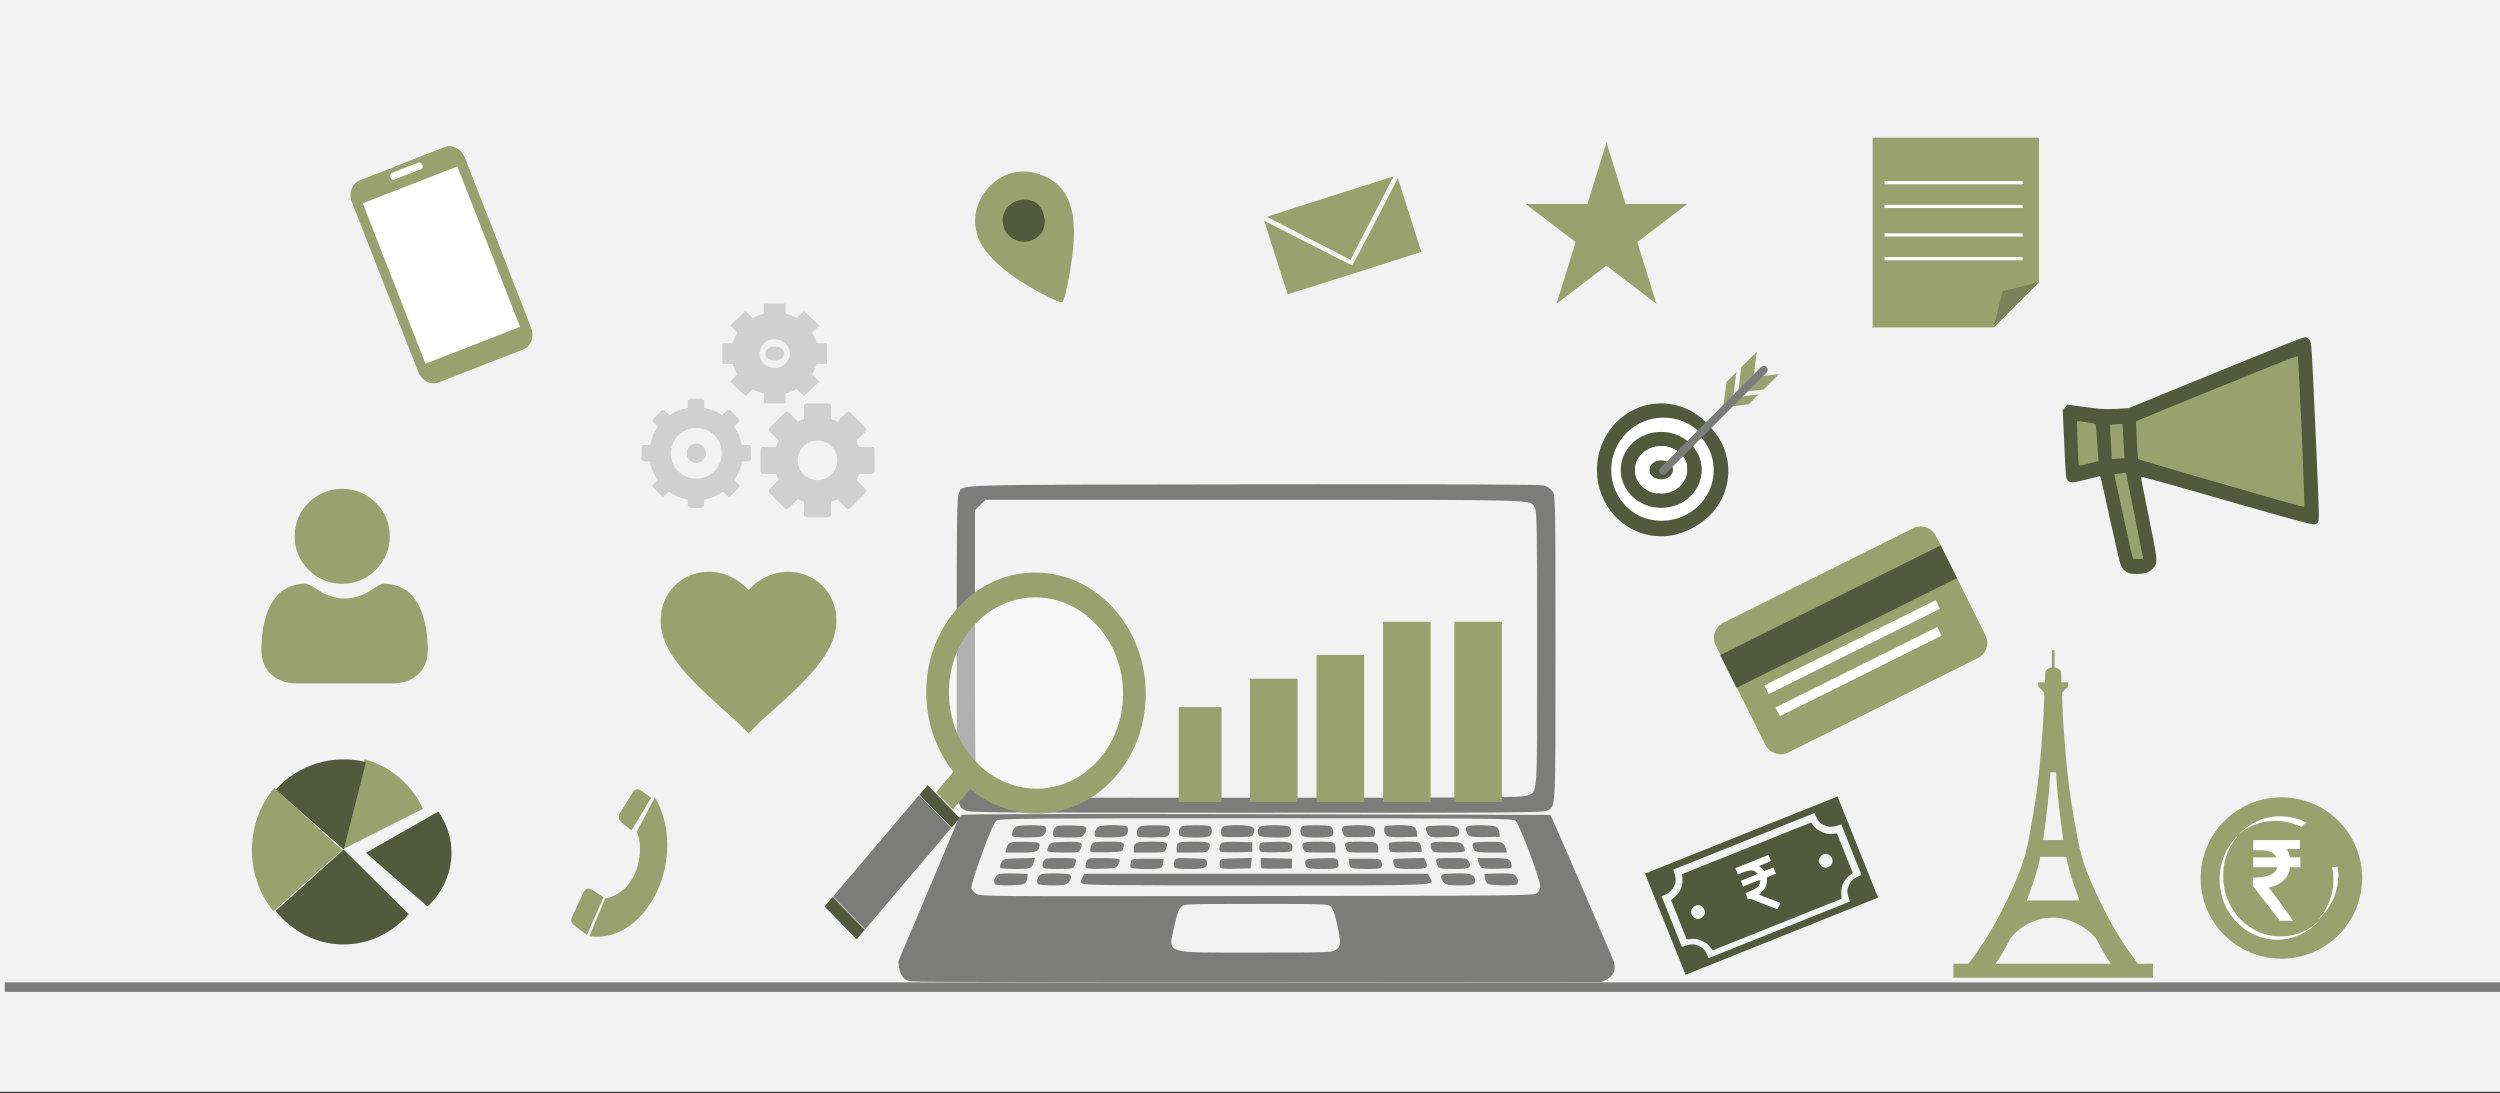
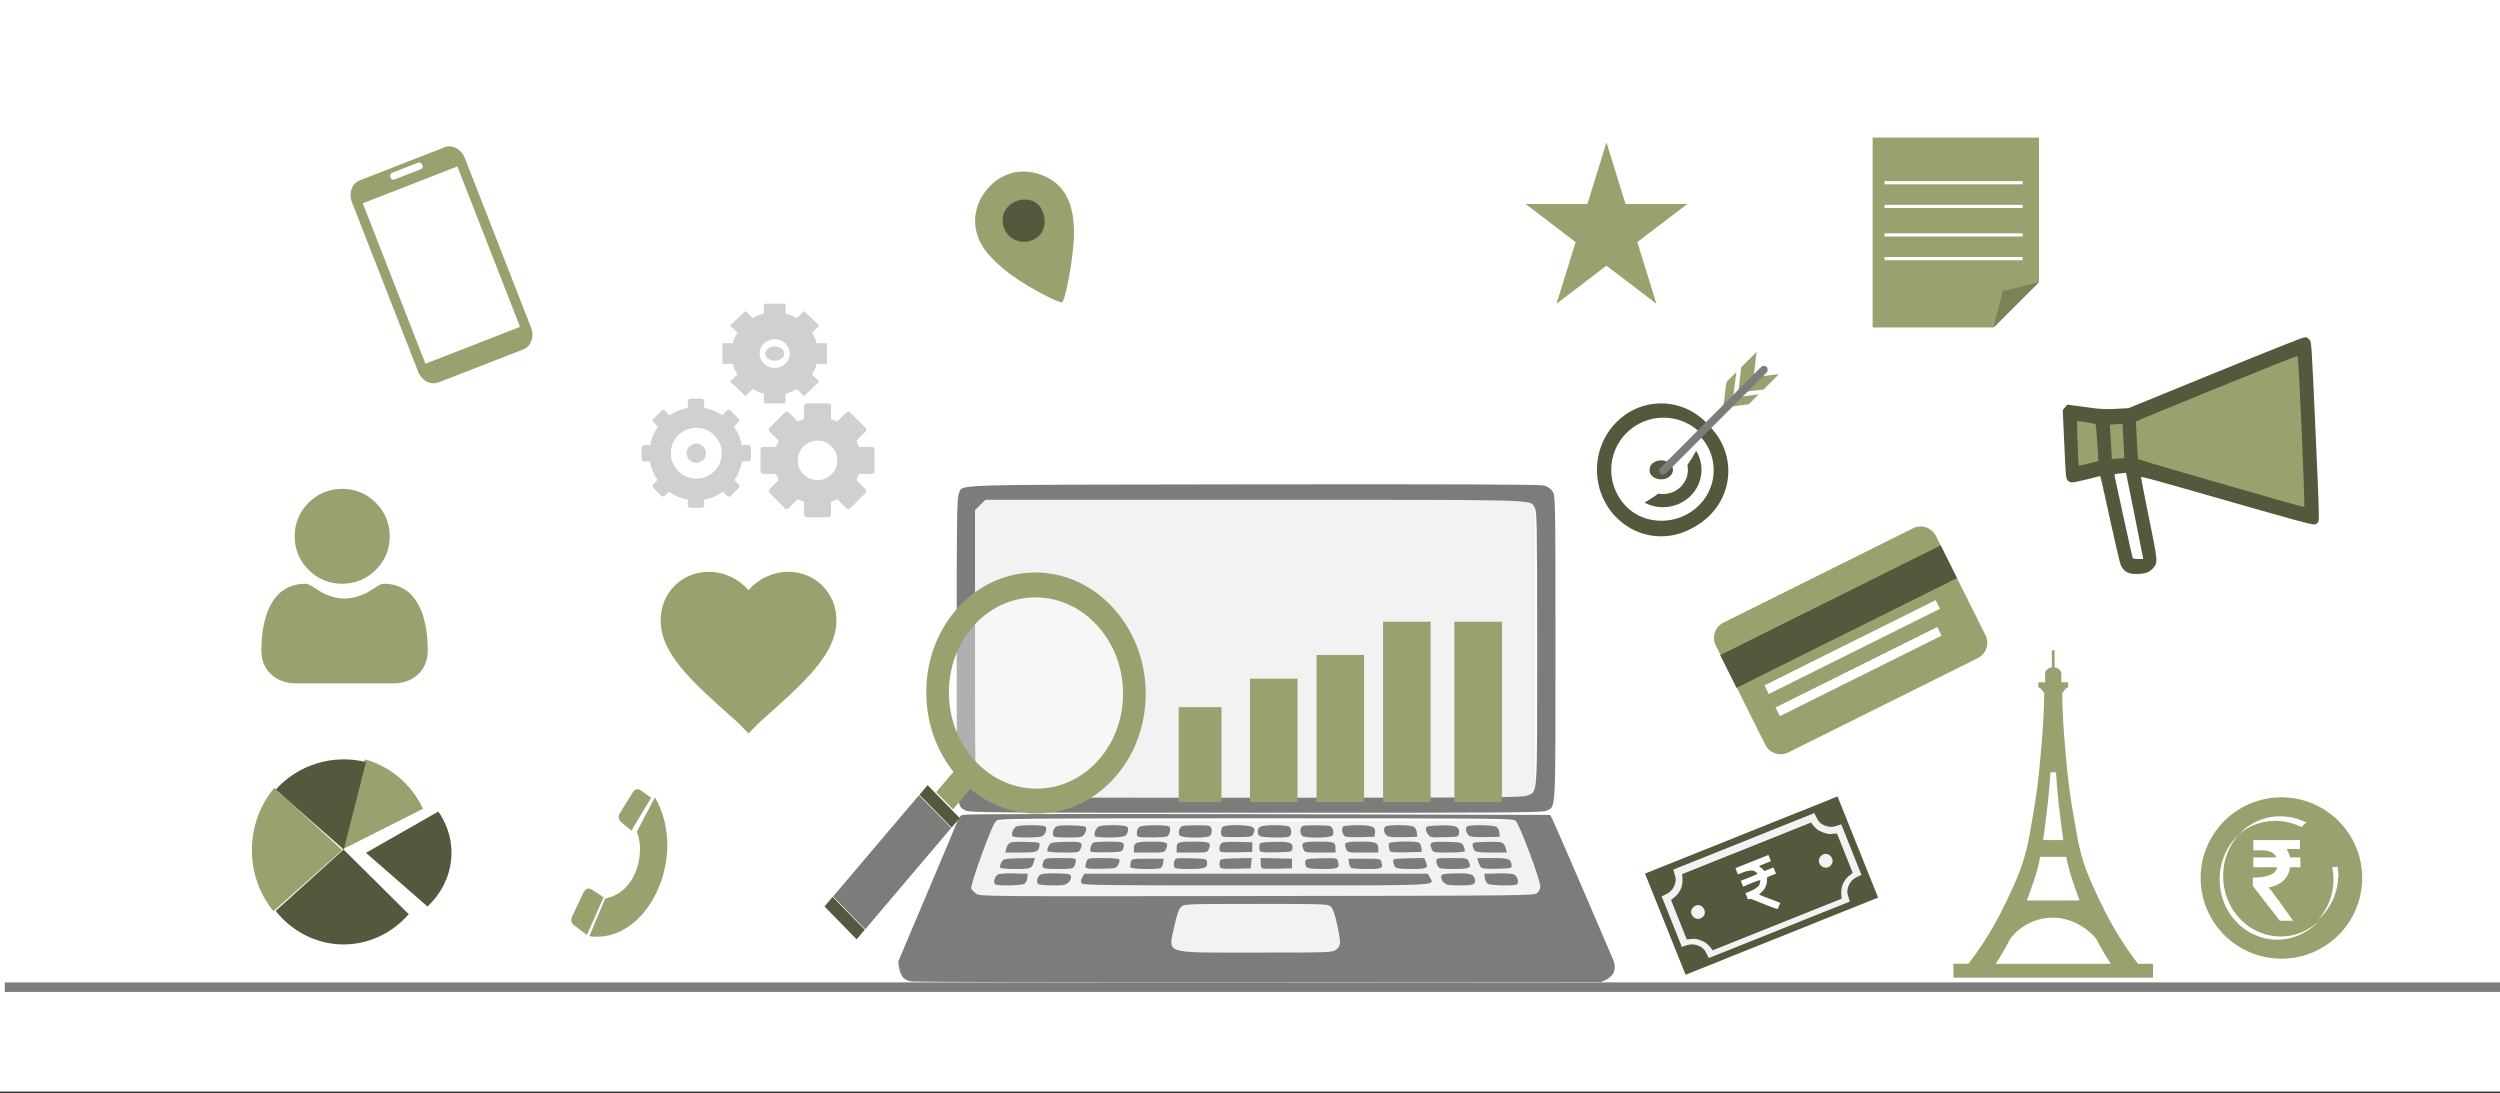
<svg xmlns="http://www.w3.org/2000/svg" width="526" height="230" overflow="hidden">
  <rect width="100%" height="100%" fill="#333333" stroke="none" />
  <defs>
    <clipPath id="clip0">
      <rect x="0" y="0" width="526" height="230" />
    </clipPath>
    <clipPath id="clip1">
      <rect x="139" y="118" width="37" height="38" />
    </clipPath>
    <clipPath id="clip2">
      <rect x="139" y="118" width="37" height="38" />
    </clipPath>
    <clipPath id="clip3">
      <rect x="139" y="118" width="37" height="38" />
    </clipPath>
  </defs>
  <g clip-path="url(#clip0)">
    <rect x="0" y="0" width="526" height="229.667" fill="#FFFFFF" />
-     <rect x="0" y="0" width="526" height="229.667" fill="#F2F2F2" />
    <path d="M1 207.699 527 207.699" stroke="#7C7C7B" stroke-width="2" stroke-miterlimit="8" fill="none" fill-rule="evenodd" />
    <rect x="205" y="103.849" width="118" height="64.906" fill="#F2F2F2" />
    <rect x="204" y="172.75" width="121" height="29.957" fill="#F2F2F2" />
    <path d="M191.796 206.493C189.791 206.251 189.231 204.85 189 202.291L195.094 187.886C198.45 179.948 201.342 173.083 201.516 172.598 201.67 172.132 202.114 171.613 202.461 171.457 202.885 171.267 223.925 171.215 264.616 171.301L326.134 171.457 326.539 172.166C326.751 172.564 329.779 179.498 333.25 187.574L339.556 202.273C340 203.968 339.846 205.473 336.876 206.614L264.654 206.666C224.947 206.7 192.163 206.614 191.796 206.493ZM281.104 199.818C282.165 199.091 282.184 198.434 281.297 194.37 280.854 192.313 280.449 191.154 280.005 190.756 279.388 190.203 278.944 190.186 264.288 190.186 249.4 190.186 249.188 190.203 248.513 190.791 248.031 191.223 247.626 192.364 247.067 194.941 245.794 200.838 244.502 200.423 264.307 200.423 279.966 200.423 280.275 200.406 281.104 199.818ZM323.396 187.903C323.781 187.592 324.071 187.004 324.071 186.502 324.071 185.049 319.635 173.256 318.883 172.685 318.247 172.201 315.18 172.166 264.326 172.166 216.5 172.166 210.348 172.218 209.731 172.616 209.21 172.944 208.401 174.777 206.588 179.706 205.199 183.51 204.235 186.589 204.351 186.9 204.447 187.194 204.91 187.695 205.373 188.024 206.202 188.612 206.298 188.612 264.461 188.525 321.236 188.456 322.721 188.439 323.396 187.903ZM209.423 186.07C208.883 185.776 209.288 184.323 210.001 183.977 210.329 183.804 211.872 183.718 213.415 183.77L216.23 183.839 216.153 184.704C216.114 185.188 215.844 185.741 215.536 185.931 214.938 186.329 210.059 186.433 209.423 186.07ZM218.429 186.001C217.946 185.551 218.294 184.306 219.007 183.977 219.335 183.804 220.878 183.718 222.421 183.77 225.024 183.839 225.236 183.891 225.333 184.479 225.39 184.825 225.14 185.378 224.773 185.707 224.195 186.208 223.693 186.295 221.437 186.295 219.971 186.295 218.621 186.156 218.429 186.001ZM227.647 185.88C227.357 185.551 227.357 185.292 227.705 184.652L228.129 183.839 264.288 183.839 300.428 183.839 300.871 184.652C301.797 186.398 304.015 186.295 264.288 186.295 233.027 186.295 227.994 186.243 227.647 185.88ZM303.802 185.707C303.417 185.378 303.185 184.825 303.224 184.479 303.32 183.891 303.532 183.839 306.136 183.77 309.26 183.666 310.089 183.908 310.321 184.98 310.552 186.07 310.012 186.295 307.119 186.295 304.863 186.295 304.362 186.208 303.802 185.707ZM313.021 185.931C312.731 185.741 312.442 185.188 312.403 184.704L312.326 183.839 315.142 183.77C316.685 183.718 318.227 183.804 318.555 183.977 319.269 184.323 319.674 185.776 319.134 186.07 318.497 186.433 313.618 186.329 313.021 185.931ZM210.445 182.559C210.329 182.386 210.445 181.902 210.676 181.47 211.081 180.692 211.139 180.674 214.417 180.588L217.754 180.519 217.522 181.314C217.137 182.732 216.847 182.836 213.646 182.836 211.987 182.836 210.56 182.715 210.445 182.559ZM219.393 182.386C219.277 182.144 219.354 181.625 219.547 181.228 219.894 180.553 220.029 180.536 223.134 180.536 226.181 180.536 226.355 180.571 226.355 181.124 226.355 181.453 226.2 181.971 226.027 182.283 225.738 182.767 225.333 182.836 222.633 182.836 220.164 182.836 219.547 182.749 219.393 182.386ZM228.418 182.473C228.341 182.248 228.399 181.729 228.592 181.297 228.9 180.536 228.939 180.536 232.121 180.536 233.895 180.536 235.399 180.657 235.515 180.813 235.631 180.986 235.515 181.47 235.284 181.902 234.879 182.68 234.801 182.698 231.735 182.784 229.305 182.836 228.553 182.767 228.418 182.473ZM237.848 182.473C237.771 182.283 237.81 181.798 237.906 181.401 238.118 180.692 238.157 180.674 241.474 180.674L244.829 180.674 244.733 181.539C244.675 182.006 244.463 182.49 244.251 182.611 243.576 182.992 238.003 182.888 237.848 182.473ZM247.047 182.404C246.932 182.162 246.951 181.643 247.067 181.245 247.259 180.519 247.279 180.519 250.557 180.588 253.701 180.674 253.836 180.709 253.932 181.349 254.144 182.594 253.527 182.836 250.249 182.836 247.857 182.836 247.182 182.749 247.047 182.404ZM256.69 182.438C256.593 182.213 256.555 181.712 256.632 181.349 256.728 180.709 256.844 180.674 260.045 180.588L263.362 180.519 263.266 181.608 263.15 182.698 260.026 182.784C257.5 182.836 256.844 182.784 256.69 182.438ZM265.464 182.663C265.349 182.542 265.252 182.023 265.252 181.487L265.252 180.519 268.531 180.588 271.828 180.674 271.828 181.677 271.828 182.698 268.762 182.784C267.084 182.819 265.599 182.767 265.464 182.663ZM274.895 182.421C274.682 182.196 274.567 181.712 274.625 181.349 274.721 180.709 274.856 180.674 278.019 180.588 281.297 180.519 281.297 180.519 281.509 181.245 281.914 182.68 281.586 182.836 278.308 182.836 276.071 182.836 275.184 182.732 274.895 182.421ZM284.305 182.611C284.113 182.49 283.881 182.006 283.823 181.539L283.727 180.674 287.082 180.674C290.399 180.674 290.457 180.692 290.65 181.401 291.017 182.715 290.766 182.836 287.622 182.836 286.022 182.836 284.518 182.732 284.305 182.611ZM293.581 182.456C293.389 182.248 293.177 181.764 293.138 181.366 293.042 180.674 293.061 180.674 296.339 180.588L299.637 180.519 299.984 181.297C300.563 182.68 300.254 182.836 296.956 182.836 294.835 182.836 293.832 182.732 293.581 182.456ZM302.549 182.283C302.356 181.971 302.202 181.453 302.202 181.124 302.202 180.571 302.395 180.536 305.422 180.536 308.527 180.536 308.662 180.553 309.009 181.228 309.704 182.611 309.26 182.836 305.924 182.836 303.243 182.836 302.838 182.767 302.549 182.283ZM311.613 182.49C311.42 182.283 311.169 181.764 311.034 181.331L310.822 180.536 314.023 180.536C317.456 180.536 317.861 180.692 318.035 182.006 318.112 182.68 318.092 182.698 315.026 182.784 312.808 182.836 311.844 182.749 311.613 182.49ZM211.717 178.582C212.122 177.147 212.392 177.043 215.709 177.129 218.776 177.216 218.795 177.233 218.718 177.907 218.544 179.222 218.139 179.377 214.707 179.377L211.505 179.377 211.717 178.582ZM220.415 179.101C220.299 178.928 220.396 178.444 220.627 178.011 221.051 177.233 221.128 177.216 224.195 177.129 227.627 177.043 227.936 177.198 227.338 178.616 227.01 179.377 226.991 179.377 223.809 179.377 222.035 179.377 220.511 179.256 220.415 179.101ZM229.479 179.204C229.19 178.945 229.575 177.562 230.019 177.302 230.212 177.181 231.697 177.077 233.316 177.077 236.46 177.077 236.691 177.198 236.325 178.513 236.132 179.222 236.036 179.239 232.911 179.325 231.137 179.36 229.595 179.308 229.479 179.204ZM238.562 178.565C238.562 177.268 239.063 177.077 242.342 177.077 245.601 177.077 245.929 177.233 245.331 178.616 245.022 179.377 244.984 179.377 241.783 179.377L238.562 179.377 238.562 178.565ZM247.568 178.409C247.568 177.164 247.857 177.077 251.425 177.077 254.51 177.077 254.896 177.285 254.318 178.668 254.028 179.36 253.932 179.377 250.788 179.377L247.568 179.377 247.568 178.409ZM256.786 179.204C256.4 178.859 256.555 177.734 257.017 177.389 257.307 177.164 258.541 177.077 260.469 177.129L263.478 177.216 263.478 178.219 263.478 179.239 260.238 179.325C258.464 179.36 256.921 179.308 256.786 179.204ZM265.059 178.98C264.963 178.755 264.924 178.253 264.982 177.89 265.079 177.25 265.214 177.216 268.087 177.129 271.423 177.043 272.079 177.285 271.925 178.495 271.828 179.239 271.809 179.239 268.531 179.325 265.869 179.377 265.194 179.325 265.059 178.98ZM274.239 178.668C273.66 177.285 274.046 177.077 277.151 177.077 280.719 177.077 280.988 177.164 280.988 178.409L280.988 179.377 277.768 179.377C274.644 179.377 274.547 179.36 274.239 178.668ZM283.226 178.616C282.647 177.233 282.956 177.077 286.215 177.077 289.493 177.077 289.995 177.268 289.995 178.565L289.995 179.377 286.774 179.377C283.573 179.377 283.553 179.377 283.226 178.616ZM292.405 179.031C292.251 178.565 292.154 177.907 292.212 177.441 292.251 177.025 297.882 176.904 298.576 177.302 298.769 177.423 299.001 177.907 299.058 178.374L299.155 179.239 295.857 179.325C293.389 179.377 292.521 179.308 292.405 179.031ZM301.218 178.616C300.62 177.198 300.929 177.043 304.362 177.129 307.428 177.216 307.505 177.233 307.929 178.011 308.161 178.444 308.257 178.928 308.161 179.101 308.045 179.256 306.541 179.377 304.747 179.377 301.585 179.377 301.546 179.377 301.218 178.616ZM310.282 178.997C310.089 178.789 309.896 178.305 309.839 177.907 309.761 177.233 309.8 177.216 312.847 177.129 316.164 177.043 316.434 177.147 316.839 178.582L317.07 179.377 313.85 179.377C311.574 179.377 310.533 179.274 310.282 178.997ZM213.029 175.936C212.701 175.469 213.222 174.189 213.839 173.895 214.552 173.55 219.277 173.532 219.856 173.861 220.434 174.189 220.029 175.556 219.277 175.936 218.506 176.299 213.28 176.299 213.029 175.936ZM221.746 176.022C221.36 175.659 221.533 174.518 222.054 174.051 222.459 173.688 223.153 173.619 225.506 173.671 228.032 173.757 228.457 173.826 228.553 174.276 228.611 174.57 228.418 175.123 228.148 175.504 227.666 176.161 227.435 176.213 224.793 176.213 223.231 176.213 221.861 176.126 221.746 176.022ZM230.385 175.936C230.057 175.469 230.578 174.189 231.195 173.895 232.063 173.48 236.865 173.532 237.173 173.982 237.54 174.501 237.308 175.435 236.711 175.85 236.093 176.282 230.674 176.351 230.385 175.936ZM239.43 176.022C238.948 175.59 239.218 174.207 239.835 173.913 240.587 173.55 245.292 173.532 245.929 173.878 246.43 174.172 246.16 175.625 245.543 175.988 245.061 176.247 239.719 176.282 239.43 176.022ZM248.224 175.798C247.799 175.331 248.05 174.189 248.648 173.844 249.091 173.584 253.739 173.55 254.453 173.792 255.05 173.999 255.128 175.365 254.568 175.867 253.99 176.386 248.725 176.334 248.224 175.798ZM257.287 176.022C256.786 175.832 256.767 174.414 257.268 173.965 257.827 173.463 262.707 173.498 263.497 174.016 263.999 174.362 264.056 174.57 263.786 175.244 263.459 176.057 263.439 176.074 260.585 176.126 258.985 176.144 257.519 176.109 257.287 176.022ZM264.982 175.867C264.404 175.331 264.539 174.241 265.233 173.913 266.101 173.498 270.806 173.532 271.288 173.965 271.848 174.466 271.77 175.832 271.173 176.04 270.228 176.351 265.387 176.23 264.982 175.867ZM273.988 175.867C273.429 175.365 273.506 173.999 274.104 173.792 274.837 173.55 279.465 173.584 279.909 173.844 280.506 174.189 280.757 175.331 280.333 175.798 279.851 176.334 274.567 176.386 273.988 175.867ZM283.033 175.988C282.396 175.625 282.126 174.172 282.647 173.878 282.878 173.74 284.248 173.619 285.675 173.619 288.702 173.619 289.455 173.947 289.3 175.21L289.185 176.057 286.292 176.144C284.71 176.178 283.245 176.109 283.033 175.988ZM291.865 175.867C291.248 175.435 291.017 174.501 291.383 173.982 291.73 173.48 296.744 173.48 297.496 173.982 297.805 174.172 298.075 174.725 298.113 175.21L298.191 176.057 295.298 176.144C293.311 176.195 292.232 176.109 291.865 175.867ZM300.428 175.521C300.138 175.123 299.945 174.57 300.023 174.276 300.119 173.826 300.524 173.757 303.07 173.671 306.348 173.584 307.139 173.913 306.965 175.313 306.869 176.057 306.83 176.074 303.918 176.144 301.064 176.23 300.929 176.195 300.428 175.521ZM309.241 175.919C308.508 175.538 308.161 174.172 308.701 173.861 309.376 173.48 314.236 173.567 314.853 173.982 315.161 174.172 315.431 174.725 315.47 175.21L315.547 176.057 312.654 176.126C311.054 176.178 309.53 176.074 309.241 175.919ZM203.136 170.523C201.188 169.434 201.284 171.18 201.284 136.439 201.284 108.804 201.342 104.55 201.767 103.772 202.789 101.852 197.678 102.008 263.632 101.904 306.541 101.852 323.936 101.922 324.804 102.146 325.614 102.354 326.231 102.769 326.655 103.374 327.253 104.273 327.272 105.086 327.272 136.369 327.272 171.613 327.388 169.641 325.363 170.592 324.534 170.973 317.417 171.025 264.211 171.007 208.111 171.007 203.965 170.973 203.136 170.523ZM321.371 167.376C323.55 166.459 323.415 168.275 323.415 136.421 323.415 109.98 323.376 107.49 322.875 106.746 321.776 105.069 325.536 105.155 264.056 105.155L207.34 105.155 206.241 106.245 205.141 107.317 205.141 136.318C205.141 163.087 205.18 165.37 205.681 166.148 206.877 167.964 202.75 167.843 264.23 167.843 315.45 167.843 320.368 167.808 321.371 167.376Z" fill="#7C7C7B" fill-rule="evenodd" />
    <rect x="248" y="148.784" width="9" height="19.971" fill="#99A26F" />
    <rect x="263" y="142.793" width="10" height="25.962" fill="#99A26F" />
    <rect x="277" y="137.8" width="10" height="30.955" fill="#99A26F" />
    <rect x="291" y="130.81" width="10" height="37.945" fill="#99A26F" />
    <rect x="306" y="130.81" width="10" height="37.945" fill="#99A26F" />
    <path d="M449.843 202.779C448.662 201.279 445.604 197.162 442.678 191.367L442.736 191.367 441.741 189.452C440.07 185.858 438.517 182.677 437.496 178.202L437.185 176.757C437.111 176.371 437.031 175.994 436.976 175.608 436.075 170.527 435.436 167.055 434.99 162.485L434.92 161.898C434.349 155.898 434.089 152.334 433.967 149.111L433.944 148.517C433.915 147.145 433.893 146.187 433.887 145.763 434.066 145.61 434.24 145.421 434.352 145.211 434.512 144.92 435.132 144.569 435.132 144.569L435.132 143.558 433.704 143.558 433.704 141.71C433.704 141.062 433.088 140.526 432.289 140.417L432.289 136.802 431.711 136.802 431.711 140.417C430.906 140.523 430.293 141.062 430.293 141.71L430.293 143.558 428.859 143.558 428.859 144.569C428.859 144.569 429.488 144.92 429.645 145.211 429.76 145.421 429.937 145.607 430.113 145.763 430.094 146.187 430.088 147.145 430.046 148.517L430.017 149.111C429.905 152.334 429.648 155.898 429.067 161.898L429.01 162.485C428.56 167.055 427.925 170.521 427.027 175.605 426.966 175.988 426.882 176.367 426.812 176.754L426.497 178.196C425.467 182.677 423.924 185.855 422.246 189.449L421.267 191.363 421.312 191.363C418.396 197.156 415.332 201.276 414.144 202.775L411 202.775 411 205.702 453 205.702 453 202.775 449.843 202.779ZM429.998 175.895C430.688 170.722 431.14 167.148 431.41 162.485L432.581 162.485C432.863 167.148 433.299 170.722 433.999 175.895 434.034 176.179 434.079 176.466 434.127 176.754L429.866 176.754C429.911 176.466 429.953 176.179 429.998 175.895ZM429.263 180.28 434.73 180.28C435.488 184.03 436.476 186.484 437.538 189.452L426.459 189.452C427.521 186.484 428.516 184.03 429.263 180.28ZM419.875 202.779C420.504 201.866 421.636 200.085 422.942 197.542 424.906 194.864 428.281 193.071 432 193.071 435.719 193.071 439.271 195.282 441.055 197.542 442.351 200.088 443.493 201.863 444.122 202.779L419.875 202.779Z" fill="#99A26F" fill-rule="evenodd" />
    <path d="M361.002 135.823C360.114 134.045 360.838 131.884 362.619 130.997L402.491 111.15C404.272 110.263 406.436 110.986 407.324 112.765L417.747 133.643C418.635 135.422 417.911 137.583 416.13 138.47L376.258 158.317C374.477 159.204 372.313 158.481 371.425 156.702Z" fill="#99A26F" fill-rule="evenodd" />
    <path d="M361.934 137.837 408.315 114.749 411.749 121.629 365.369 144.716Z" fill="#52593C" fill-rule="evenodd" />
    <path d="M371.242 144.2 407.263 126.27 408.171 128.089 372.151 146.019Z" fill="#FFFFFF" fill-rule="evenodd" />
    <path d="M373.569 148.86 407.596 131.922 408.504 133.741 374.477 150.679Z" fill="#FFFFFF" fill-rule="evenodd" />
    <path d="M111.761 68.993C112.486 70.849 111.709 72.889 110.105 73.514L92.281 80.457C90.618 81.105 88.722 80.106 87.996 78.25L74.019 42.468C73.294 40.613 74.071 38.573 75.675 37.948L93.499 31.005C95.163 30.357 97.059 31.356 97.784 33.212L111.761 68.993Z" fill="#99A26F" fill-rule="evenodd" />
-     <path d="M93.499 31.005 82.924 35.124 86.071 38.977 96.29 34.996 102.815 51.698 107.117 57.105 97.784 33.212C97.059 31.356 95.163 30.357 93.499 31.005Z" fill="#99A26F" fill-rule="evenodd" />
    <path d="M76.328 42.772 96.231 35.019 109.416 68.771 89.513 76.523Z" fill="#FFFFFF" fill-rule="evenodd" />
    <path d="M88.787 34.712C88.9 35.002 88.753 35.326 88.515 35.419L82.93 37.594C82.693 37.687 82.364 37.547 82.251 37.258L82.251 37.258C82.138 36.968 82.285 36.643 82.522 36.55L88.048 34.398C88.345 34.282 88.673 34.422 88.787 34.712L88.787 34.712Z" fill="#FFFFFF" fill-rule="evenodd" />
    <path d="M88.583 35.593 82.998 37.768C82.642 37.907 82.291 37.71 82.132 37.304 81.996 36.956 82.157 36.492 82.454 36.377L87.98 34.224C88.336 34.085 88.687 34.283 88.846 34.689 89.064 35.072 88.88 35.477 88.583 35.593ZM82.59 36.724C82.412 36.794 82.361 37.014 82.452 37.246 82.543 37.478 82.729 37.606 82.908 37.536L88.433 35.384C88.611 35.315 88.662 35.094 88.571 34.862 88.481 34.63 88.294 34.503 88.116 34.572L82.59 36.724Z" fill="#FFFFFF" fill-rule="evenodd" />
    <path d="M238.658 145.081C239.1 157.631 230.197 168.13 218.771 168.532 207.345 168.933 197.724 159.085 197.282 146.535 196.839 133.986 205.743 123.486 217.168 123.084 228.594 122.683 238.215 132.531 238.658 145.081Z" fill="#FFFFFF" fill-rule="evenodd" fill-opacity="0.4" />
    <path d="M182.036 195.535 175.283 188.622 193.364 167.3 200.117 174.213Z" fill="#7C7C7B" fill-rule="evenodd" />
    <path d="M200.217 174.123 193.464 167.211 195.169 165.2 201.922 172.112Z" fill="#52593C" fill-rule="evenodd" />
    <path d="M180.23 197.634 173.477 190.722 175.182 188.711 181.936 195.623Z" fill="#52593C" fill-rule="evenodd" />
    <path d="M233.651 127.316C229.125 122.683 223.239 120.251 217.076 120.468 210.914 120.684 205.214 123.524 201.025 128.463 196.836 133.403 194.661 139.85 194.9 146.619 195.107 152.499 197.116 158.009 200.606 162.392L196.982 166.667 200.515 170.284 204.14 166.009C208.366 169.525 213.51 171.337 218.863 171.149 225.026 170.932 230.726 168.092 234.915 163.153 239.103 158.213 241.279 151.766 241.04 144.997 240.801 138.228 238.177 131.949 233.651 127.316ZM231.415 159.57C228.092 163.49 223.568 165.743 218.679 165.915 213.789 166.087 209.119 164.157 205.527 160.481 201.936 156.805 199.854 151.822 199.665 146.452 199.475 141.081 201.201 135.965 204.525 132.045 207.848 128.126 212.371 125.873 217.261 125.701 222.15 125.529 226.821 127.459 230.413 131.135 234.004 134.812 236.086 139.794 236.275 145.164 236.465 150.535 234.739 155.651 231.415 159.57Z" fill="#99A26F" fill-rule="evenodd" />
    <g clip-path="url(#clip1)">
      <g clip-path="url(#clip2)">
        <g clip-path="url(#clip3)">
          <path d="M18.473 35.469 15.887 32.882C6.281 24.385 0 18.658 0 11.638 0 5.911 4.434 1.478 10.16 1.478 13.301 1.478 16.441 2.956 18.473 5.357 20.505 2.956 23.646 1.478 26.786 1.478 32.513 1.478 36.947 5.911 36.947 11.638 36.947 18.658 30.666 24.385 21.059 32.882L18.473 35.469Z" fill="#99A26F" transform="matrix(1.001 0 0 1 139 118.828)" />
        </g>
      </g>
    </g>
    <path d="M72 122.822C74.748 122.822 77.127 121.838 79.071 119.897 81.015 117.955 82 115.58 82 112.836 82 110.093 81.015 107.718 79.07 105.776 77.126 103.835 74.747 102.851 72 102.851 69.252 102.851 66.874 103.835 64.93 105.776 62.986 107.717 62 110.093 62 112.836 62 115.58 62.986 117.956 64.93 119.897 66.874 121.838 69.253 122.822 72 122.822Z" fill="#99A26F" fill-rule="evenodd" />
    <path d="M89.915 134.419C89.859 133.629 89.744 132.767 89.575 131.856 89.405 130.939 89.186 130.072 88.923 129.279 88.652 128.46 88.284 127.651 87.828 126.876 87.355 126.071 86.799 125.371 86.176 124.794 85.524 124.191 84.725 123.706 83.802 123.352 82.883 123.001 81.863 122.822 80.773 122.822 80.344 122.822 79.93 122.992 79.13 123.496 78.638 123.806 78.062 124.165 77.42 124.562 76.87 124.901 76.126 125.218 75.206 125.505 74.309 125.786 73.398 125.928 72.499 125.928 71.6 125.928 70.689 125.786 69.791 125.505 68.873 125.218 68.128 124.901 67.579 124.563 66.943 124.169 66.367 123.81 65.867 123.495 65.068 122.992 64.654 122.822 64.225 122.822 63.135 122.822 62.116 123.001 61.196 123.353 60.274 123.706 59.475 124.191 58.822 124.795 58.199 125.371 57.643 126.072 57.171 126.876 56.715 127.651 56.347 128.46 56.075 129.28 55.813 130.072 55.594 130.939 55.424 131.856 55.255 132.766 55.141 133.628 55.084 134.42 55.028 135.196 55 136.002 55 136.816 55 138.933 55.696 140.647 57.069 141.911 58.425 143.159 60.219 143.792 62.4 143.792L82.6 143.792C84.781 143.792 86.575 143.159 87.931 141.911 89.304 140.648 90 138.934 90 136.815 90 135.998 89.971 135.192 89.915 134.419Z" fill="#99A26F" fill-rule="evenodd" />
    <path d="M0 16.975C-4.32239e-15 7.6 7.6 0 16.975 0 26.351-4.32239e-15 33.951 7.6 33.951 16.975 33.951 26.351 26.351 33.951 16.975 33.951 7.6 33.951-6.48358e-15 26.351 0 16.975Z" fill="#99A26F" fill-rule="evenodd" transform="matrix(-1.001 0 0 1 497 167.757)" />
    <path d="M0.188 10.602C0.094 11.175 0 11.748 0 12.417 0 12.417 0 12.417 0 12.417 0 12.417 0 12.417 0 12.417 0 12.417 0 12.417 0 12.417 0 12.417 0 12.417 0 12.417 0 12.417 0 12.417 0 12.417 0 12.417 0 12.417 0 12.417 0 12.417 0 12.512 0 12.512 0 12.512 0 12.512 0 12.512 0 12.512 0 12.512 0 12.512 0 12.512 0 12.512 0 12.512 0 12.512 0 12.512 0 12.512 0 12.512 0 12.512 0 12.512 0 12.512 0 12.512 0 12.512 0 12.512 0 12.512 0 12.512 0 12.512 0 12.608 0 12.608 0 12.608 0 12.608 0 12.608 0 12.608 0 12.608 0 12.608 0 12.608 0 12.608 0 12.608 0 12.608 0 12.608 0 12.608 0 12.608 0 12.608 0 12.608 0 12.608 0 12.608 0 12.608 0 12.608 0 12.608 0 12.703 0 12.703 0 12.703 0 12.703 0 12.703 0 12.703 0 12.703 0 12.703 0 12.703 0 12.703 0 12.703 0 12.703 0 12.703 0 12.703 0 12.703 0 12.703 0 12.703 0 12.703 0 12.703 0 12.703 0 12.799 0 12.799 0 12.799 0 12.799 0 12.799 0 12.799 0 12.799 0 12.799 0 12.799 0 12.799 0 12.799 0 12.799 0 12.799 0 12.799 0 12.799 0 12.799 0 12.799 0 12.799 0 12.799 0 12.799 0 12.799 0 12.799 0 12.799 0 12.799 0 12.799 0 12.894 0 12.894 0 12.894 0 12.894 0 12.894 0 12.894 0 12.894 0 12.894 0 12.894 0 12.894 0 12.894 0 12.894 0 12.894 0 12.894 0.094 12.894 0.094 12.894 0.094 12.894 0.094 12.894 0.094 12.894 0.094 12.894 0.094 12.894 0.094 12.894 0.094 12.894 0.094 12.894 0.094 12.99 0.094 12.99 0.094 12.99 0.094 12.99 0.094 12.99 0.094 12.99 0.094 12.99 0.094 12.99 0.094 12.99 0.094 12.99 0.094 12.99 0.094 12.99 0.094 12.99 0.094 12.99 0.094 12.99 0.094 12.99 0.094 12.99 0.094 12.99 0.094 12.99 0.094 12.99 0.094 12.99 0.094 12.99 0.094 12.99 0.094 12.99 0.094 12.99 0.094 12.99 0.094 12.99 0.094 13.085 0.094 13.085 0.094 13.085 0.094 13.085 0.094 13.085 0.094 13.085 0.094 13.085 0.094 13.085 0.094 13.085 0.094 13.085 0.094 13.085 0.094 13.085 0.094 13.085 0.094 13.085 0.094 13.085 0.094 13.085 0.094 13.085 0.094 13.085 0.094 13.085 0.094 13.085 0.094 13.085 0.094 13.085 0.094 13.085 0.094 13.085 0.094 13.085 0.094 13.181 0.094 13.181 0.094 13.181 0.094 13.181 0.094 13.181 0.094 13.181 0.094 13.181 0.094 13.181 0.094 13.181 0.094 13.181 0.094 13.181 0.094 13.181 0.094 13.181 0.094 13.181 0.094 13.181 0.094 13.181 0.094 13.181 0.094 13.181 0.094 13.181 0.094 13.181 0.094 13.181 0.094 13.181 0.094 13.181 0.094 13.181 0.094 13.181 0.094 13.181 0.094 13.181 0.094 13.276 0.094 13.276 0.094 13.276 0.094 13.276 0.094 13.276 0.094 13.276 0.094 13.276 0.094 13.276 0.094 13.276 0.094 13.276 0.094 13.276 0.094 13.276 0.094 13.276 0.094 13.276 0.094 13.276 0.094 13.276 0.094 13.276 0.094 13.276 0.094 13.276 0.094 13.276 0.094 13.276 0.094 13.276 0.094 13.276 0.094 13.276 0.094 13.276 0.094 13.372 0.094 13.372 0.094 13.372 0.094 13.372 0.094 13.372 0.094 13.372 0.094 13.372 0.094 13.372 0.094 13.372 0.094 13.372 0.094 13.372 0.094 13.372 0.094 13.372 0.094 13.372 0.094 13.372 0.094 13.372 0.094 13.372 0.094 13.372 0.094 13.372 0.094 13.372 0.094 13.372 0.094 13.372 0.094 13.372 0.094 13.372 0.094 13.372 0.094 13.372 0.094 13.372 0.094 13.372 0.094 13.467 0.094 13.467 0.094 13.467 0.094 13.467 0.094 13.467 0.094 13.467 0.094 13.467 0.094 13.467 0.094 13.467 0.094 13.467 0.094 13.467 0.094 13.467 0.094 13.467 0.094 13.467 0.094 13.467 0.094 13.467 0.094 13.467 0.094 13.467 0.094 13.467 0.094 13.467 0.094 13.467 0.094 13.467 0.094 13.467 0.094 13.467 0.094 13.563 0.094 13.563 0.094 13.563 0.094 13.563 0.094 13.563 0.094 13.563 0.094 13.563 0.094 13.563 0.094 13.563 0.094 13.563 0.094 13.563 0.094 13.563 0.094 13.563 0.094 13.563 0.094 13.563 0.094 13.563 0.094 13.563 0.094 13.563 0.094 13.563 0.094 13.563 0.094 13.563 0.094 13.563 0.094 13.563 0.094 13.563 0.094 13.563 0.094 13.563 0.094 13.563 0.094 13.659 0.094 13.659 0.094 13.659 0.094 13.659 0.094 13.659 0.094 13.659 0.094 13.659 0.094 13.659 0.094 13.659 0.094 13.659 0.094 13.659 0.094 13.659 0.094 13.659 0.094 13.659 0.094 13.659 0.094 13.659 0.094 13.659 0.094 13.659 0.094 13.659 0.094 13.754 0.094 13.754 0.094 13.754 0.094 13.754 0.094 13.754 0.094 13.754 0.094 13.754 0.094 13.754 0.094 13.754 0.094 13.754 0.094 13.754 0.094 13.754 0.094 13.754 0.094 13.754 0.094 13.754 0.094 13.754 0.094 13.754 0.094 13.754 0.094 13.754 0.094 13.754 0.094 13.754 0.094 13.754 0.094 13.754 0.094 13.754 0.094 13.754 0.094 13.754 0.094 13.754 0.094 13.85 0.094 13.85 0.094 13.85 0.094 13.85 0.094 13.85 0.094 13.85 0.094 13.85 0.094 13.85 0.094 13.85 0.094 13.85 0.094 13.85 0.094 13.85 0.094 13.85 0.094 13.85 0.094 13.85 0.094 13.85 0.094 13.85 0.094 13.85 0.094 13.85 0.094 13.85 0.094 13.945 0.094 13.945 0.094 13.945 0.094 13.945 0.094 13.945 0.094 13.945 0.094 13.945 0.094 13.945 0.094 13.945 0.094 13.945 0.094 13.945 0.094 13.945 0.094 13.945 0.094 13.945 0.094 13.945 0.094 13.945 0.094 13.945 0.094 14.04 0.188 14.04 0.188 14.04 0.188 14.04 0.188 14.04 0.188 14.04 0.188 14.04 0.188 14.04 0.188 14.04 0.188 14.04 0.188 14.04 0.188 14.04 0.188 14.04 0.188 14.04 0.188 14.04 0.188 14.04 0.188 14.04 0.188 14.04 0.188 14.04 0.188 14.04 0.188 14.04 0.188 14.04 0.188 14.04 0.188 14.04 0.188 14.136 0.188 14.136 0.188 14.136 0.188 14.136 0.188 14.136 0.188 14.136 0.188 14.136 0.188 14.136 0.188 14.136 0.188 14.136 0.188 14.136 0.188 14.136 0.188 14.136 0.188 14.232 0.188 14.232 0.188 14.232 0.188 14.232 0.188 14.232 0.188 14.232 0.188 14.232 0.188 14.232 0.188 14.232 0.188 14.232 0.188 14.232 0.188 14.232 0.188 14.232 0.188 14.232 0.188 14.232 0.188 14.232 0.188 14.232 0.188 14.232 0.188 14.232 0.188 14.232 0.188 14.232 0.188 14.232 0.188 14.327 0.188 14.327 0.188 14.423 0.188 14.423 0.188 14.423 0.188 14.423 0.188 14.423 0.188 14.423 0.188 14.423 0.188 14.423 0.188 14.423 0.188 14.423 0.188 14.423 0.188 14.423 0.188 14.423 0.188 14.423 0.188 14.423 0.188 14.423 0.376 15.282 0.564 16.046 0.846 16.715 0.846 16.715 0.846 16.715 0.846 16.715 0.846 16.81 0.846 16.81 0.846 16.906 0.846 16.906 0.846 16.906 0.846 16.906 0.846 16.906 0.846 16.906 0.846 16.906 0.846 16.906 0.846 16.906 0.846 16.906 0.846 16.906 0.846 16.906 0.846 16.906 0.846 16.906 0.846 16.906 0.846 16.906 0.94 17.001 0.94 17.001 0.94 17.001 0.94 17.001 0.94 17.001 0.94 17.001 0.94 17.001 0.94 17.001 0.94 17.001 0.94 17.001 0.94 17.001 0.94 17.001 0.94 17.097 0.94 17.097 0.94 17.097 0.94 17.097 0.94 17.097 0.94 17.097 0.94 17.097 0.94 17.097 0.94 17.097 0.94 17.097 0.94 17.097 0.94 17.097 0.94 17.097 0.94 17.097 0.94 17.097 0.94 17.097 0.94 17.097 0.94 17.097 0.94 17.097 0.94 17.192 0.94 17.192 0.94 17.192 0.94 17.192 0.94 17.192 1.034 17.192 1.034 17.192 1.034 17.192 1.034 17.192 1.034 17.192 1.034 17.192 1.034 17.192 1.034 17.192 1.034 17.192 1.034 17.192 1.034 17.192 1.034 17.192 1.034 17.192 1.034 17.192 1.034 17.192 1.034 17.192 1.034 17.192 1.034 17.192 1.034 17.288 1.034 17.288 1.034 17.288 1.034 17.288 1.034 17.288 1.034 17.288 1.034 17.288 1.034 17.288 1.034 17.288 1.034 17.288 1.034 17.288 1.034 17.288 1.034 17.288 1.034 17.288 1.034 17.288 1.034 17.288 1.034 17.288 1.034 17.288 1.034 17.288 1.034 17.288 1.034 17.288 1.034 17.384 1.034 17.384 1.034 17.384 1.034 17.384 1.034 17.384 1.034 17.384 1.034 17.384 1.034 17.384 1.034 17.384 1.034 17.384 1.034 17.384 1.034 17.384 1.034 17.384 1.034 17.384 1.034 17.384 1.034 17.384 1.034 17.384 1.034 17.384 1.034 17.384 1.034 17.384 1.034 17.384 1.034 17.384 1.034 17.384 1.128 17.384 1.128 17.384 1.128 17.384 1.128 17.384 1.128 17.384 1.128 17.384 1.128 17.384 1.128 17.384 1.128 17.479 1.128 17.479 1.128 17.479 1.128 17.479 1.128 17.479 1.128 17.479 1.128 17.479 1.128 17.479 1.128 17.479 1.128 17.479 1.128 17.479 1.128 17.479 1.128 17.479 1.128 17.479 1.128 17.479 1.128 17.479 1.128 17.479 1.128 17.479 1.128 17.479 1.128 17.479 1.128 17.479 1.128 17.479 1.128 17.479 1.128 17.479 1.128 17.479 1.128 17.479 1.128 17.479 1.128 17.479 1.128 17.479 1.128 17.479 1.128 17.575 1.128 17.575 1.128 17.575 1.128 17.575 1.128 17.575 1.128 17.575 1.128 17.575 1.128 17.575 1.128 17.575 1.128 17.575 1.128 17.575 1.128 17.575 1.128 17.575 1.128 17.575 1.128 17.575 1.128 17.575 1.128 17.575 1.128 17.575 1.128 17.575 1.128 17.575 1.128 17.575 1.128 17.575 1.128 17.575 1.128 17.575 1.128 17.575 1.128 17.575 1.128 17.575 1.128 17.575 1.128 17.575 1.222 17.575 1.222 17.67 1.222 17.67 1.222 17.67 1.222 17.67 1.222 17.67 1.222 17.67 1.222 17.67 1.222 17.67 1.222 17.67 1.222 17.67 1.222 17.67 1.222 17.67 1.222 17.67 1.222 17.67 1.222 17.67 1.222 17.67 1.222 17.67 1.222 17.67 1.222 17.67 1.222 17.67 1.222 17.67 1.222 17.67 1.222 17.67 1.222 17.67 1.222 17.67 1.222 17.67 1.222 17.67 1.222 17.67 1.222 17.67 1.222 17.67 1.222 17.766 1.222 17.766 1.222 17.766 1.222 17.766 1.222 17.766 1.222 17.766 1.222 17.766 1.222 17.766 1.222 17.766 1.222 17.766 1.222 17.766 1.222 17.766 1.316 17.861 1.316 17.861 1.316 17.861 1.316 17.861 1.316 17.861 1.316 17.861 1.316 17.861 1.316 17.861 1.316 17.861 1.316 17.861 1.316 17.861 1.316 17.861 1.316 17.861 1.316 17.861 1.316 17.861 1.316 17.861 1.316 17.861 1.881 19.007 2.539 20.058 3.479 21.013 3.479 21.013 3.479 21.013 3.479 21.013 3.573 21.108 3.761 21.3 3.949 21.491 3.949 21.491 3.949 21.491 3.949 21.491 4.138 21.586 4.326 21.777 4.42 21.968 2.351 19.676 1.034 16.715 1.034 13.372 1.034 12.417 1.128 11.557 1.316 10.697 0.94 10.697 0.564 10.697 0.188 10.602M12.224 0C10.25 0 8.369 0.478 6.676 1.337 7.147 1.624 7.523 1.91 7.711 2.292 9.403 1.433 11.284 0.955 13.259 0.955 16.174 0.955 18.901 2.006 20.97 3.821 20.97 3.821 20.97 3.821 20.97 3.821 20.97 3.821 20.97 3.821 20.97 3.821 18.901 1.624 16.08 0.191 12.883 0 12.883 0 12.883 0 12.883 0 12.883 0 12.789 0 12.789 0 12.789 0 12.789 0 12.789 0 12.789 0 12.789 0 12.789 0 12.789 0 12.789 0 12.789 0 12.789 0 12.789 0 12.789 0 12.789 0 12.789 0 12.789 0 12.789 0 12.789 0 12.789 0 12.789 0 12.789 0 12.789 0 12.789 0 12.789 0 12.789 0 12.789 0 12.695 0 12.695 0 12.695 0 12.695 0 12.695 0 12.695 0 12.695 0 12.695 0 12.695 0 12.695 0 12.695 0 12.695 0 12.695 0 12.695 0 12.695 0 12.695 0 12.695 0 12.695 0 12.695 0 12.695 0 12.695 0 12.695 0 12.695 0 12.695 0 12.695 0 12.695 0 12.695 0 12.695 0 12.601 0 12.601 0 12.601 0 12.601 0 12.601 0 12.601 0 12.601 0 12.601 0 12.601 0 12.601 0 12.601 0 12.601 0 12.601 0 12.601 0 12.601 0 12.601 0 12.601 0 12.601 0 12.601 0 12.601 0 12.601 0 12.601 0 12.601 0 12.601 0 12.601 0 12.601 0 12.601 0 12.601 0 12.601 0 12.507 0 12.507 0 12.507 0 12.507 0 12.507 0 12.507 0 12.507 0 12.507 0 12.507 0 12.507 0 12.507 0 12.507 0 12.507 0 12.507 0 12.507 0 12.507 0 12.507 0 12.507 0 12.507 0 12.507 0 12.507 0 12.507 0 12.507 0 12.507 0 12.507 0 12.507 0 12.507 0 12.507 0 12.412 0 12.412 0 12.412 0 12.412 0 12.412 0 12.412 0 12.412 0 12.412 0 12.412 0 12.412 0 12.412 0 12.412 0 12.412 0 12.412 0 12.412 0 12.412 0 12.412 0 12.412 0 12.412 0 12.412 0 12.412 0 12.412 0 12.412 0 12.412 0 12.412 0 12.412 0 12.412 0 12.412 0 12.319 0 12.319 0 12.319 0 12.319 0 12.319 0 12.319 0 12.319 0 12.319 0 12.319 0 12.319 0 12.319 0 12.319 0 12.319 0 12.319 0 12.319 0 12.319 0 12.319 0 12.319 0 12.319 0 12.319 0 12.319 0 12.319 0 12.319 0 12.319 0 12.319 0 12.319 0 12.319 0 12.319 0 12.224 0 12.224 0 12.224 0 12.224 0 12.224 0 12.224 0 12.224 0 12.224 0 12.224 0 12.224 0 12.224 0 12.224 0 12.224 0 12.224 0 12.224 0 12.224 0 12.224 0" fill="#FFFFFF" fill-rule="evenodd" transform="matrix(-1.001 0 0 1 492 171.751)" />
    <path d="M17.055 0C18.919 2.158 20.131 4.904 20.224 8.042 20.224 8.042 20.224 8.042 20.224 8.042 20.224 8.042 20.224 8.042 20.224 8.042 20.224 8.042 20.224 8.042 20.224 8.042 20.224 8.042 20.224 8.042 20.224 8.042 20.224 8.042 20.224 8.042 20.224 8.042 20.224 8.042 20.224 8.042 20.224 8.14 20.224 8.14 20.224 8.14 20.224 8.14 20.224 8.14 20.224 8.14 20.224 8.14 20.224 8.14 20.224 8.14 20.224 8.14 20.224 8.14 20.224 8.14 20.224 8.14 20.224 8.14 20.224 8.14 20.224 8.14 20.224 8.14 20.224 8.14 20.224 8.14 20.224 8.14 20.224 8.14 20.224 8.14 20.224 8.14 20.224 8.14 20.224 8.14 20.224 8.14 20.224 8.14 20.224 8.14 20.224 8.14 20.224 8.238 20.224 8.238 20.224 8.238 20.224 8.238 20.224 8.238 20.224 8.238 20.224 8.238 20.224 8.238 20.224 8.238 20.224 8.238 20.224 8.238 20.224 8.238 20.224 8.238 20.224 8.238 20.224 8.238 20.224 8.238 20.224 8.238 20.224 8.238 20.224 8.238 20.224 8.238 20.224 8.238 20.224 8.238 20.224 8.238 20.224 8.238 20.224 8.238 20.224 8.238 20.224 8.238 20.224 8.238 20.224 8.238 20.224 8.238 20.224 8.238 20.224 8.238 20.224 8.238 20.224 8.238 20.224 8.238 20.224 8.336 20.224 8.336 20.224 8.336 20.224 8.336 20.224 8.336 20.224 8.336 20.224 8.336 20.224 8.336 20.224 8.336 20.224 8.336 20.224 8.336 20.224 8.336 20.224 8.336 20.224 8.336 20.224 8.336 20.224 8.336 20.224 8.336 20.224 8.336 20.224 8.336 20.224 8.336 20.224 8.336 20.224 8.336 20.224 8.336 20.224 8.336 20.224 8.336 20.224 8.336 20.224 8.336 20.224 8.336 20.224 8.336 20.224 8.336 20.224 8.336 20.224 8.336 20.224 8.336 20.224 8.336 20.224 8.336 20.224 8.336 20.224 8.336 20.224 8.336 20.224 8.336 20.224 8.336 20.224 8.336 20.224 8.336 20.224 8.336 20.224 8.336 20.224 8.434 20.224 8.434 20.224 8.434 20.224 8.434 20.224 8.434 20.224 8.434 20.224 8.434 20.224 8.434 20.224 8.434 20.224 8.434 20.224 8.434 20.224 8.434 20.224 8.434 20.224 8.434 20.224 8.434 20.224 8.434 20.224 8.434 20.224 8.434 20.224 8.434 20.224 8.434 20.224 8.434 20.224 8.434 20.224 8.434 20.224 8.434 20.224 8.434 20.224 8.434 20.224 8.434 20.224 8.434 20.224 8.434 20.224 8.434 20.224 8.434 20.224 8.434 20.224 8.434 20.224 8.434 20.224 8.434 20.224 8.434 20.224 8.434 20.224 8.434 20.224 8.434 20.224 8.434 20.224 8.434 20.224 8.434 20.224 8.434 20.224 8.434 20.224 8.532 20.224 8.532 20.224 8.532 20.224 8.532 20.224 8.532 20.224 8.532 20.224 8.532 20.224 8.532 20.224 8.532 20.224 8.532 20.224 8.532 20.224 8.532 20.224 8.532 20.224 8.532 20.224 8.532 20.224 8.532 20.224 8.532 20.224 8.532 20.224 8.532 20.224 8.532 20.224 8.532 20.224 8.532 20.224 8.532 20.224 8.532 20.224 8.532 20.224 8.532 20.224 8.532 20.224 8.532 20.224 8.532 20.224 8.532 20.224 8.532 20.224 8.532 20.224 8.532 20.224 8.532 20.224 8.532 20.224 8.532 20.224 8.532 20.224 8.532 20.224 8.532 20.224 8.532 20.224 8.532 20.224 8.532 20.224 8.532 20.224 8.532 20.224 8.63 20.224 8.63 20.224 8.63 20.224 8.63 20.224 8.63 20.224 8.63 20.224 8.63 20.224 8.63 20.224 8.63 20.224 8.63 20.224 8.63 20.224 8.63 20.224 8.63 20.224 8.63 20.224 8.63 20.224 8.63 20.224 8.63 20.224 8.63 20.224 15.594 14.819 21.282 8.201 21.282 8.201 21.282 8.201 21.282 8.201 21.282 8.201 21.282 8.201 21.282 8.201 21.282 8.201 21.282 8.201 21.282 8.201 21.282 8.201 21.282 8.201 21.282 8.201 21.282 8.201 21.282 8.201 21.282 8.201 21.282 8.201 21.282 8.201 21.282 8.201 21.282 8.201 21.282 8.201 21.282 8.201 21.282 8.201 21.282 8.201 21.282 8.201 21.282 8.108 21.282 8.108 21.282 8.108 21.282 8.108 21.282 8.108 21.282 8.108 21.282 8.108 21.282 8.108 21.282 8.108 21.282 8.108 21.282 8.108 21.282 8.108 21.282 8.108 21.282 8.108 21.282 8.108 21.282 8.108 21.282 8.108 21.282 8.108 21.282 8.108 21.282 8.108 21.282 8.108 21.282 8.108 21.282 8.108 21.282 8.108 21.282 8.108 21.282 8.108 21.282 8.108 21.282 8.108 21.282 8.108 21.282 8.108 21.282 8.108 21.282 8.108 21.282 8.108 21.282 8.108 21.282 8.108 21.282 8.108 21.282 8.108 21.282 8.108 21.282 8.108 21.282 8.108 21.282 8.108 21.282 8.108 21.282 8.015 21.282 8.015 21.282 8.015 21.282 8.015 21.282 8.015 21.282 8.015 21.282 8.015 21.282 8.015 21.282 8.015 21.282 8.015 21.282 8.015 21.282 8.015 21.282 8.015 21.282 8.015 21.282 8.015 21.282 8.015 21.282 8.015 21.282 8.015 21.282 8.015 21.282 8.015 21.282 8.015 21.282 8.015 21.282 8.015 21.282 8.015 21.282 8.015 21.282 8.015 21.282 8.015 21.282 8.015 21.282 8.015 21.282 8.015 21.282 8.015 21.282 8.015 21.282 8.015 21.282 8.015 21.282 8.015 21.282 8.015 21.282 8.015 21.282 8.015 21.282 8.015 21.282 8.015 21.282 8.015 21.282 8.015 21.282 8.015 21.282 8.015 21.282 8.015 21.282 7.922 21.282 7.922 21.282 7.922 21.282 7.922 21.282 7.922 21.282 7.922 21.282 7.922 21.282 7.922 21.282 7.922 21.282 7.922 21.282 7.922 21.282 7.922 21.282 7.922 21.282 7.922 21.282 7.922 21.282 7.922 21.282 7.922 21.282 7.922 21.282 7.922 21.282 7.922 21.282 7.922 21.282 7.922 21.282 7.922 21.282 7.922 21.282 7.922 21.282 7.922 21.282 7.922 21.282 7.922 21.282 7.922 21.282 7.922 21.282 7.922 21.282 7.922 21.282 7.922 21.282 7.922 21.282 7.922 21.282 7.922 21.282 7.922 21.282 7.922 21.282 7.922 21.282 7.922 21.282 7.922 21.282 7.829 21.282 7.829 21.282 7.829 21.282 7.829 21.282 7.829 21.282 7.829 21.282 7.829 21.282 7.829 21.282 7.829 21.282 7.829 21.282 7.829 21.282 7.829 21.282 7.829 21.282 7.829 21.282 7.829 21.282 7.829 21.282 7.829 21.282 7.829 21.282 7.829 21.282 7.829 21.282 7.829 21.282 7.829 21.282 7.829 21.282 7.829 21.282 7.829 21.282 7.829 21.282 7.829 21.282 7.735 21.282 7.735 21.282 7.735 21.282 7.735 21.282 7.735 21.282 7.735 21.282 7.735 21.282 7.735 21.282 7.735 21.282 7.735 21.282 7.735 21.282 7.735 21.282 7.735 21.282 7.735 21.282 7.735 21.282 7.735 21.282 7.735 21.282 7.735 21.282 7.735 21.282 7.735 21.282 7.735 21.282 7.735 21.282 7.735 21.282 7.735 21.282 7.735 21.282 7.735 21.282 7.735 21.282 7.735 21.282 7.735 21.282 7.642 21.282 7.642 21.282 7.642 21.282 7.642 21.282 7.642 21.282 4.753 21.184 2.05 19.909 0 17.947 2.237 20.399 5.405 21.968 8.854 21.968 15.564 21.968 20.97 16.28 20.97 9.317 20.97 5.59 19.478 2.256 17.055 0" fill="#FFFFFF" fill-rule="evenodd" transform="matrix(-1.001 0 0 1 488 175.745)" />
    <path d="M484 180.396C481.838 180.396 481.838 180.396 481.838 180.396 481.658 179.705 481.387 179.113 481.117 178.619 483.91 178.619 483.91 178.619 483.91 178.619 483.91 176.744 483.91 176.744 483.91 176.744 474.09 176.744 474.09 176.744 474.09 176.744 474.09 178.915 474.09 178.915 474.09 178.915 476.072 178.915 476.072 178.915 476.072 178.915 477.604 178.915 478.595 179.507 478.955 180.396 474.09 180.396 474.09 180.396 474.09 180.396 474.09 182.468 474.09 182.468 474.09 182.468 479.135 182.468 479.135 182.468 479.135 182.468 478.955 183.159 478.595 183.652 477.964 183.949 476.432 184.738 474 184.639 474 184.639 474 186.416 474 186.416 474 186.416 479.676 193.719 479.676 193.719 479.676 193.719 482.468 193.719 482.468 193.719 482.468 193.719 482.468 193.719 478.505 188.094 477.333 186.712 478.595 186.515 479.586 186.021 480.396 185.33 481.207 184.541 481.658 183.652 481.838 182.468 484 182.468 484 182.468 484 182.468 484 180.396 484 180.396 484 180.396" fill="#FFFFFF" fill-rule="evenodd" />
    <path d="M347.279 184.2 385.559 168.854 393.592 188.834 355.313 204.181Z" fill="#F2F2F2" fill-rule="evenodd" />
    <path d="M354.644 205.085 395.153 188.85 386.614 167.574 346.108 183.805 354.644 205.085ZM349.612 188.585 353.856 199.224C355.336 198.672 356.247 198.495 357.327 198.974 358.678 199.574 358.731 200.064 359.53 201.576L389.211 189.689C388.749 188.052 388.408 187.652 388.997 186.28 389.474 185.168 390.189 184.699 391.645 184.074L387.401 173.435C385.848 174.014 385.095 174.146 383.929 173.683 382.618 173.16 382.481 172.508 381.728 171.077L352.048 182.969C352.511 184.588 352.832 185.042 352.259 186.377 351.778 187.498 351.058 187.961 349.612 188.585Z" fill="#52593C" fill-rule="evenodd" />
    <path d="M351.59 189.376 354.889 197.626C355.812 197.667 356.4 197.243 357.967 197.891 358.978 198.313 359.568 198.831 360.349 199.947L387.492 189.086C387.217 187.343 387.46 185.971 388.563 184.71 388.937 184.284 389.525 183.944 389.803 183.629L386.506 175.377C385.538 175.313 385.22 175.795 383.433 175.103 382.415 174.71 381.837 174.184 381.045 173.06L353.912 183.917C354.146 185.741 353.965 187.002 352.828 188.293 352.449 188.727 351.888 189.044 351.59 189.376ZM356.433 190.73C354.902 191.837 356.497 194.113 358.072 193.076 359.615 192.062 358.03 189.575 356.433 190.73ZM383.22 180.013C381.741 181.289 383.63 183.429 385.074 182.201 386.473 181.01 384.662 178.768 383.22 180.013Z" fill="#52593C" fill-rule="evenodd" />
    <path d="M369.534 183.616C369.735 183.688 369.559 183.405 369.799 183.799 369.407 184.162 366.975 185 366.271 185.31L366.739 186.549C367.33 186.294 369.939 185.155 370.373 185.181 370.435 185.629 370.402 185.319 370.284 185.504 370.533 186.8 367.972 187.601 367.256 187.903L367.736 189.224C368.353 188.999 368.491 189.188 369.388 189.519 370.307 189.856 373.46 191.22 373.994 191.257L374.593 190.002C373.911 189.615 370.756 188.602 370.155 188.224 370.412 187.735 371.482 187.341 371.755 185.63 371.808 185.304 371.759 184.861 371.8 184.558L373.675 183.817 373.129 182.507 371.22 183.265C370.831 182.68 370.349 182.515 370.1 182.198L372.609 181.18 372.079 179.876 365.141 182.655 365.65 183.987C366.462 183.672 368.766 182.52 369.534 183.616Z" fill="#FFFFFF" fill-rule="evenodd" />
    <path d="M161 74.392C161 73.565 161.895 72.894 163 72.894 164.105 72.894 165 73.565 165 74.392 165 75.219 164.105 75.89 163 75.89 161.895 75.89 161 75.219 161 74.392Z" fill="#D0D0D0" fill-rule="evenodd" />
    <path d="M174 76.564 174 72.22 171.827 72.22C171.617 71.43 171.291 70.679 170.849 69.98L172.391 68.51 169.165 65.442 167.631 66.905C166.891 66.49 166.103 66.18 165.281 65.973L165.281 63.907 160.719 63.907 160.719 65.973C159.897 66.18 159.109 66.49 158.369 66.905L156.835 65.442 153.609 68.51 155.151 69.98C154.709 70.679 154.383 71.43 154.173 72.22L152 72.22 152 76.564 154.173 76.564C154.383 77.354 154.709 78.105 155.151 78.804L153.609 80.267 156.835 83.343 158.369 81.879C159.109 82.294 159.897 82.605 160.719 82.805L160.719 84.877 165.281 84.877 165.281 82.805C166.103 82.605 166.891 82.294 167.631 81.879L169.165 83.343 172.391 80.267 170.849 78.804C171.291 78.105 171.617 77.348 171.827 76.564L174 76.564ZM163 77.412C161.248 77.412 159.829 76.059 159.829 74.389 159.829 72.725 161.255 71.365 163 71.365 164.745 71.365 166.171 72.725 166.171 74.389 166.171 76.059 164.745 77.412 163 77.412Z" fill="#D0D0D0" fill-rule="evenodd" />
    <path d="M183.426 94.018 180.725 94.018C180.576 93.573 180.394 93.135 180.185 92.717L182.089 90.809C182.319 90.58 182.319 90.216 182.089 89.994L178.881 86.785C178.658 86.562 178.294 86.562 178.064 86.785L176.153 88.693C175.734 88.484 175.295 88.302 174.85 88.153L174.85 85.457C174.85 85.14 174.593 84.877 174.269 84.877L169.731 84.877C169.414 84.877 169.157 85.14 169.157 85.457L169.157 88.153C168.705 88.302 168.272 88.484 167.854 88.693L165.943 86.785C165.835 86.677 165.686 86.616 165.531 86.616 165.375 86.616 165.227 86.677 165.119 86.785L161.911 89.994C161.688 90.216 161.688 90.58 161.911 90.809L163.822 92.717C163.606 93.135 163.43 93.573 163.282 94.018L160.581 94.018C160.263 94.018 160 94.274 160 94.598L160 99.121C160 99.445 160.263 99.701 160.581 99.701L163.282 99.701C163.43 100.146 163.606 100.584 163.822 101.002L161.911 102.91C161.688 103.139 161.688 103.503 161.911 103.726L165.119 106.934C165.348 107.157 165.713 107.157 165.943 106.934L167.854 105.027C168.272 105.236 168.705 105.418 169.157 105.566L169.157 108.263C169.157 108.579 169.414 108.842 169.731 108.842L174.269 108.842C174.593 108.842 174.85 108.579 174.85 108.263L174.85 105.566C175.295 105.418 175.734 105.236 176.153 105.027L178.064 106.934C178.294 107.157 178.658 107.157 178.881 106.934L182.089 103.726C182.319 103.503 182.319 103.139 182.089 102.91L180.185 101.002C180.394 100.584 180.576 100.146 180.725 99.701L183.426 99.701C183.743 99.701 184 99.445 184 99.121L184 94.598C184 94.274 183.743 94.018 183.426 94.018ZM176.167 96.856C176.167 99.155 174.303 101.022 172 101.022 169.704 101.022 167.833 99.155 167.833 96.856 167.833 94.564 169.704 92.697 172 92.697 174.303 92.697 176.167 94.564 176.167 96.856Z" fill="#D0D0D0" fill-rule="evenodd" />
    <path d="M157.489 93.647 156.081 93.647C155.815 92.248 155.25 90.922 154.42 89.768L155.396 88.793C155.489 88.693 155.543 88.567 155.543 88.428 155.543 88.295 155.489 88.169 155.396 88.07L153.69 86.365C153.49 86.173 153.172 86.173 152.972 86.365L151.963 87.374C150.814 86.591 149.512 86.06 148.15 85.815L148.15 84.389C148.15 84.111 147.925 83.878 147.646 83.878L145.228 83.878C144.949 83.878 144.717 84.111 144.717 84.389L144.717 85.815C143.349 86.06 142.033 86.598 140.878 87.393L139.902 86.412C139.702 86.213 139.377 86.213 139.178 86.412L137.471 88.116C137.378 88.216 137.325 88.342 137.325 88.474 137.325 88.614 137.378 88.74 137.471 88.839L138.434 89.794C137.617 90.948 137.052 92.261 136.793 93.647L135.511 93.647C135.226 93.647 135 93.879 135 94.158L135 96.566C135 96.851 135.226 97.076 135.511 97.076L136.747 97.076C136.979 98.475 137.524 99.809 138.327 100.989L137.431 101.891C137.232 102.09 137.232 102.408 137.431 102.607L139.138 104.312C139.231 104.405 139.357 104.458 139.496 104.458 139.629 104.458 139.755 104.405 139.855 104.312L140.725 103.443C141.914 104.292 143.282 104.869 144.717 105.121L144.717 106.334C144.717 106.62 144.949 106.845 145.228 106.845L147.646 106.845C147.925 106.845 148.15 106.62 148.15 106.334L148.15 105.121C149.578 104.869 150.933 104.298 152.116 103.456L153.019 104.358C153.205 104.544 153.543 104.544 153.736 104.358L155.443 102.654C155.642 102.455 155.642 102.13 155.443 101.931L154.526 101.016C155.343 99.829 155.888 98.482 156.12 97.076L157.489 97.076C157.768 97.076 158 96.851 158 96.566L158 94.158C158 93.879 157.768 93.647 157.489 93.647ZM146.497 100.711C143.541 100.711 141.144 98.316 141.144 95.365 141.144 92.407 143.541 90.013 146.497 90.013 149.459 90.013 151.856 92.407 151.856 95.365 151.856 98.316 149.459 100.711 146.497 100.711ZM148.536 95.365C148.536 96.486 147.619 97.394 146.497 97.394 145.374 97.394 144.464 96.486 144.464 95.365 144.464 94.244 145.374 93.336 146.497 93.336 147.619 93.336 148.536 94.244 148.536 95.365Z" fill="#D0D0D0" fill-rule="evenodd" />
    <path d="M321 42.925 333.987 42.925 338 29.957 342.013 42.925 355 42.925 344.493 50.939 348.507 63.907 338 55.892 327.493 63.907 331.507 50.939Z" fill="#99A26F" fill-rule="evenodd" />
    <path d="M137.801 167.757 133.968 175.026C135.629 178.388 134.606 187.537 127.323 189.069L124 196.981C136.225 198.712 145 180.169 137.801 167.757Z" fill="#99A26F" fill-rule="evenodd" />
    <path d="M137 167.858 132.858 174.747 130.787 173.059C130.041 172.42 130 171.69 130.497 170.96L133.024 166.9C133.686 165.76 134.349 165.942 135.053 166.444L137 167.858Z" fill="#99A26F" fill-rule="evenodd" />
    <path d="M127 188.787 123.479 196.715 120.902 194.758C120 194.106 120.086 193.503 120.429 192.701L122.791 187.733C123.393 186.729 123.951 186.83 124.638 187.231L127 188.787Z" fill="#99A26F" fill-rule="evenodd" />
    <path d="M76.728 159.768C82.09 161.203 86.575 165.001 89 170.16L72 178.741Z" fill="#99A26F" fill-rule="evenodd" />
    <path d="M58 166.146C62.745 160.854 70.069 158.616 77 160.342L72.328 178.741Z" fill="#52593C" fill-rule="evenodd" />
    <path d="M57.527 191.722C51.416 184.216 51.501 173.163 57.726 165.76L72 178.861Z" fill="#99A26F" fill-rule="evenodd" />
    <path d="M86 192.342C82.355 196.521 77.207 198.838 71.856 198.707 66.505 198.576 61.462 196.01 58 191.657L72.285 178.741Z" fill="#52593C" fill-rule="evenodd" />
    <path d="M92.218 170.753C96.652 177.088 95.71 185.338 89.937 190.724L77 179.429Z" fill="#52593C" fill-rule="evenodd" />
    <path d="M336 98.857C336 91.136 342.044 84.877 349.5 84.877 356.956 84.877 363 91.136 363 98.857 363 106.578 356.956 112.836 349.5 112.836 342.044 112.836 336 106.578 336 98.857Z" fill="#52593C" fill-rule="evenodd" />
    <path d="M339 98.857C339 92.79 343.925 87.873 350 87.873 356.075 87.873 361 92.79 361 98.857 361 104.923 356.075 109.841 350 109.841 343.925 109.841 339 104.923 339 98.857Z" fill="#FFFFFF" fill-rule="evenodd" />
-     <path d="M341 98.857C341 94.445 344.806 90.868 349.5 90.868 354.194 90.868 358 94.445 358 98.857 358 103.269 354.194 106.845 349.5 106.845 344.806 106.845 341 103.269 341 98.857Z" fill="#52593C" fill-rule="evenodd" />
    <path d="M344 98.857C344 96.099 346.462 93.864 349.5 93.864 352.538 93.864 355 96.099 355 98.857 355 101.614 352.538 103.849 349.5 103.849 346.462 103.849 344 101.614 344 98.857Z" fill="#FFFFFF" fill-rule="evenodd" />
    <path d="M347 98.857C347 97.754 348.119 96.86 349.5 96.86 350.881 96.86 352 97.754 352 98.857 352 99.96 350.881 100.854 349.5 100.854 348.119 100.854 347 99.96 347 98.857Z" fill="#52593C" fill-rule="evenodd" />
    <path d="M349.55 93.864C346.48 93.877 344 96.135 344 98.915 344.014 101.33 345.917 103.406 348.541 103.849 351.021 102.179 353.198 100.169 355 97.897 354.481 95.548 352.203 93.864 349.55 93.864ZM349.55 101.187C348.152 101.187 347.028 100.169 347.028 98.902 347.028 97.636 348.152 96.618 349.55 96.618 350.949 96.618 352.073 97.636 352.073 98.902 352.073 100.169 350.949 101.187 349.55 101.187Z" fill="#FFFFFF" fill-rule="evenodd" />
    <path d="M358.76 88.871C358.529 89.914 358.242 90.943 357.875 91.959 361.853 96.392 361.362 103.121 356.771 106.961 352.82 110.286 347.003 110.444 342.875 107.357 341.88 107.818 340.913 108.241 340 108.597 345.422 113.835 354.196 113.822 359.591 108.57 365 103.319 364.986 94.822 359.564 89.597 359.305 89.346 359.033 89.109 358.76 88.871Z" fill="#52593C" fill-rule="evenodd" />
    <path d="M358 98.86C358 97.448 357.618 96.076 356.868 94.862 356.323 95.891 355.709 96.881 355.027 97.831 355.614 100.575 353.786 103.266 350.936 103.846 350.582 103.912 350.227 103.952 349.873 103.952 349.545 103.952 349.232 103.912 348.918 103.86 347.977 104.546 346.995 105.179 346 105.759 349.941 107.844 354.877 106.419 357.018 102.606 357.659 101.459 358 100.166 358 98.86Z" fill="#52593C" fill-rule="evenodd" />
    <path d="M0 0 4.569 0 8.753 3.317 4.569 6.634 0 6.634 4.184 3.317Z" fill="#99A26F" fill-rule="evenodd" transform="matrix(-0.708 0.707 0.708 0.707 369.584 74.037)" />
    <path d="M0 0 2.941 0 7.234 3.317 2.941 6.634 0 6.634 4.293 3.317Z" fill="#99A26F" fill-rule="evenodd" transform="matrix(-0.708 0.707 0.708 0.707 365.334 78.281)" />
    <path d="M349.907 99.855C349.698 99.855 349.488 99.762 349.326 99.622 349 99.296 349 98.784 349.326 98.458 349.326 98.458 349.326 98.458 349.326 98.458 370.535 77.215 370.535 77.215 370.535 77.215 370.86 76.889 371.372 76.889 371.698 77.215 372 77.541 372 78.053 371.698 78.379 350.488 99.622 350.488 99.622 350.488 99.622 350.326 99.762 350.116 99.855 349.907 99.855Z" fill="#7C7C7B" fill-rule="evenodd" />
    <path d="M484.409 72.894 448.38 87.678 436 87.341 436.11 99.724 448.808 97.593 487 108.842 484.409 72.894Z" fill="#99A26F" fill-rule="evenodd" />
-     <path d="M442 97.863 446.773 118.828 452 117.604 448.319 96.86 442 97.863Z" fill="#99A26F" fill-rule="evenodd" />
    <path d="M446.219 118.943C446.073 118.634 445.099 114.52 444.065 109.802 441.801 99.477 441.959 100.136 441.74 100.19 439.951 100.687 436.738 101.427 436.215 101.48 435.667 101.534 435.436 101.453 435.083 101.104 434.657 100.674 434.633 100.432 434.329 93.482L434 86.303 434.475 85.725 434.961 85.133 436.848 85.389C437.895 85.537 439.659 85.765 440.779 85.913 442.02 86.075 443.797 86.115 445.331 86.021L447.85 85.873 460.41 80.738C480.734 72.457 484.629 70.897 485.116 70.938 485.286 70.951 485.627 71.166 485.882 71.421 486.333 71.879 486.345 71.946 487.185 90.686 487.939 107.315 488 109.533 487.732 109.869 487.562 110.084 487.245 110.299 487.039 110.339 486.54 110.474 482.84 109.452 464.316 104.142 452.596 100.781 450.503 100.217 450.467 100.391 450.454 100.485 451.112 103.86 451.927 107.893 454.069 118.378 454.057 118.311 453.034 119.507 452.256 120.408 451.465 120.717 449.712 120.758 447.826 120.825 446.901 120.327 446.219 118.943ZM449.907 117.612 450.929 117.612 450.819 117.007C450.771 116.671 449.955 112.584 449.018 107.933L447.314 99.477 446.134 99.598C445.489 99.665 444.941 99.746 444.905 99.787 444.868 99.84 444.917 100.149 444.99 100.499 445.075 100.848 445.927 104.787 446.888 109.25 447.85 113.713 448.69 117.424 448.763 117.491 448.836 117.558 449.347 117.612 449.907 117.612ZM439.489 97.515 441.509 96.99 441.266 93.186C441.132 91.089 440.974 89.328 440.925 89.26 440.767 89.099 437.128 88.494 437.03 88.615 436.921 88.75 437.274 97.851 437.383 97.958 437.432 98.012 438.381 97.81 439.489 97.515ZM446.779 92.796 446.596 89.18 445.258 89.26 443.919 89.341 444.126 92.957 444.333 96.56 445.647 96.479 446.961 96.412 446.779 92.796ZM460.495 99.773C479.469 105.271 484.641 106.737 484.811 106.629 485.018 106.495 483.643 75.038 483.424 74.93 483.351 74.89 481.318 75.643 478.921 76.597 472.154 79.299 452.657 87.257 450.941 88.01L449.396 88.683 449.578 92.594C449.688 94.745 449.809 96.56 449.87 96.614 449.919 96.668 454.702 98.079 460.495 99.773Z" fill="#52593C" fill-rule="evenodd" />
    <path d="M394 28.958 429 28.958 429 59.355 419.441 68.9 394 68.9Z" fill="#99A26F" fill-rule="evenodd" />
    <path d="M419.441 68.9 421.353 61.264 429 59.355Z" fill="#7B8259" fill-rule="evenodd" />
    <path d="M396.5 38.444 425.557 38.444" stroke="#FFFFFF" stroke-width="0.667" stroke-miterlimit="8" fill="none" fill-rule="evenodd" />
    <path d="M396.5 43.437 425.557 43.437" stroke="#FFFFFF" stroke-width="0.667" stroke-miterlimit="8" fill="none" fill-rule="evenodd" />
    <path d="M396.5 49.428 425.557 49.428" stroke="#FFFFFF" stroke-width="0.667" stroke-miterlimit="8" fill="none" fill-rule="evenodd" />
    <path d="M396.5 54.421 425.557 54.421" stroke="#FFFFFF" stroke-width="0.667" stroke-miterlimit="8" fill="none" fill-rule="evenodd" />
-     <path d="M270.954 61.889C270.85 61.829 265.965 46.515 266.042 46.49 266.077 46.479 270.208 48.584 275.219 51.166 281.175 54.23 284.387 55.838 284.499 55.802 284.612 55.766 286.302 52.588 289.391 46.628L294.111 37.502 296.586 45.249 299.061 52.997 285.045 57.462C277.34 59.916 271.001 61.913 270.954 61.889ZM275.345 50.128 266.558 45.606 273.241 43.446C276.919 42.267 282.921 40.355 286.568 39.201L293.212 37.115 288.672 45.882 284.133 54.657 275.345 50.128Z" fill="#99A26F" fill-rule="evenodd" />
    <path d="M210.34 48.529C209.051 45.71 210.222 42.414 212.956 41.167 215.691 39.92 218.952 41.194 220.242 44.013 221.531 46.832 220.36 50.128 217.626 51.375 214.891 52.622 211.63 51.348 210.34 48.529Z" fill="#52593C" fill-rule="evenodd" />
    <path d="M220.545 62.481C214.322 59.319 210.278 56.355 207.628 53.09 204.381 49.092 204.333 44.008 207.511 40.024 210.421 36.349 214.914 35.157 219.275 36.858 224.086 38.726 226.201 42.942 225.951 50.064 225.782 54.428 224.163 63.291 223.453 63.615 223.268 63.7 221.949 63.183 220.545 62.481ZM219.135 49.035C220.014 47.367 219.984 46.076 219.371 44.492 217.716 40.14 210.774 41.853 210.96 46.502 211.097 50.8 216.447 52.46 219.135 49.035Z" fill="#99A26F" fill-rule="evenodd" />
  </g>
</svg>